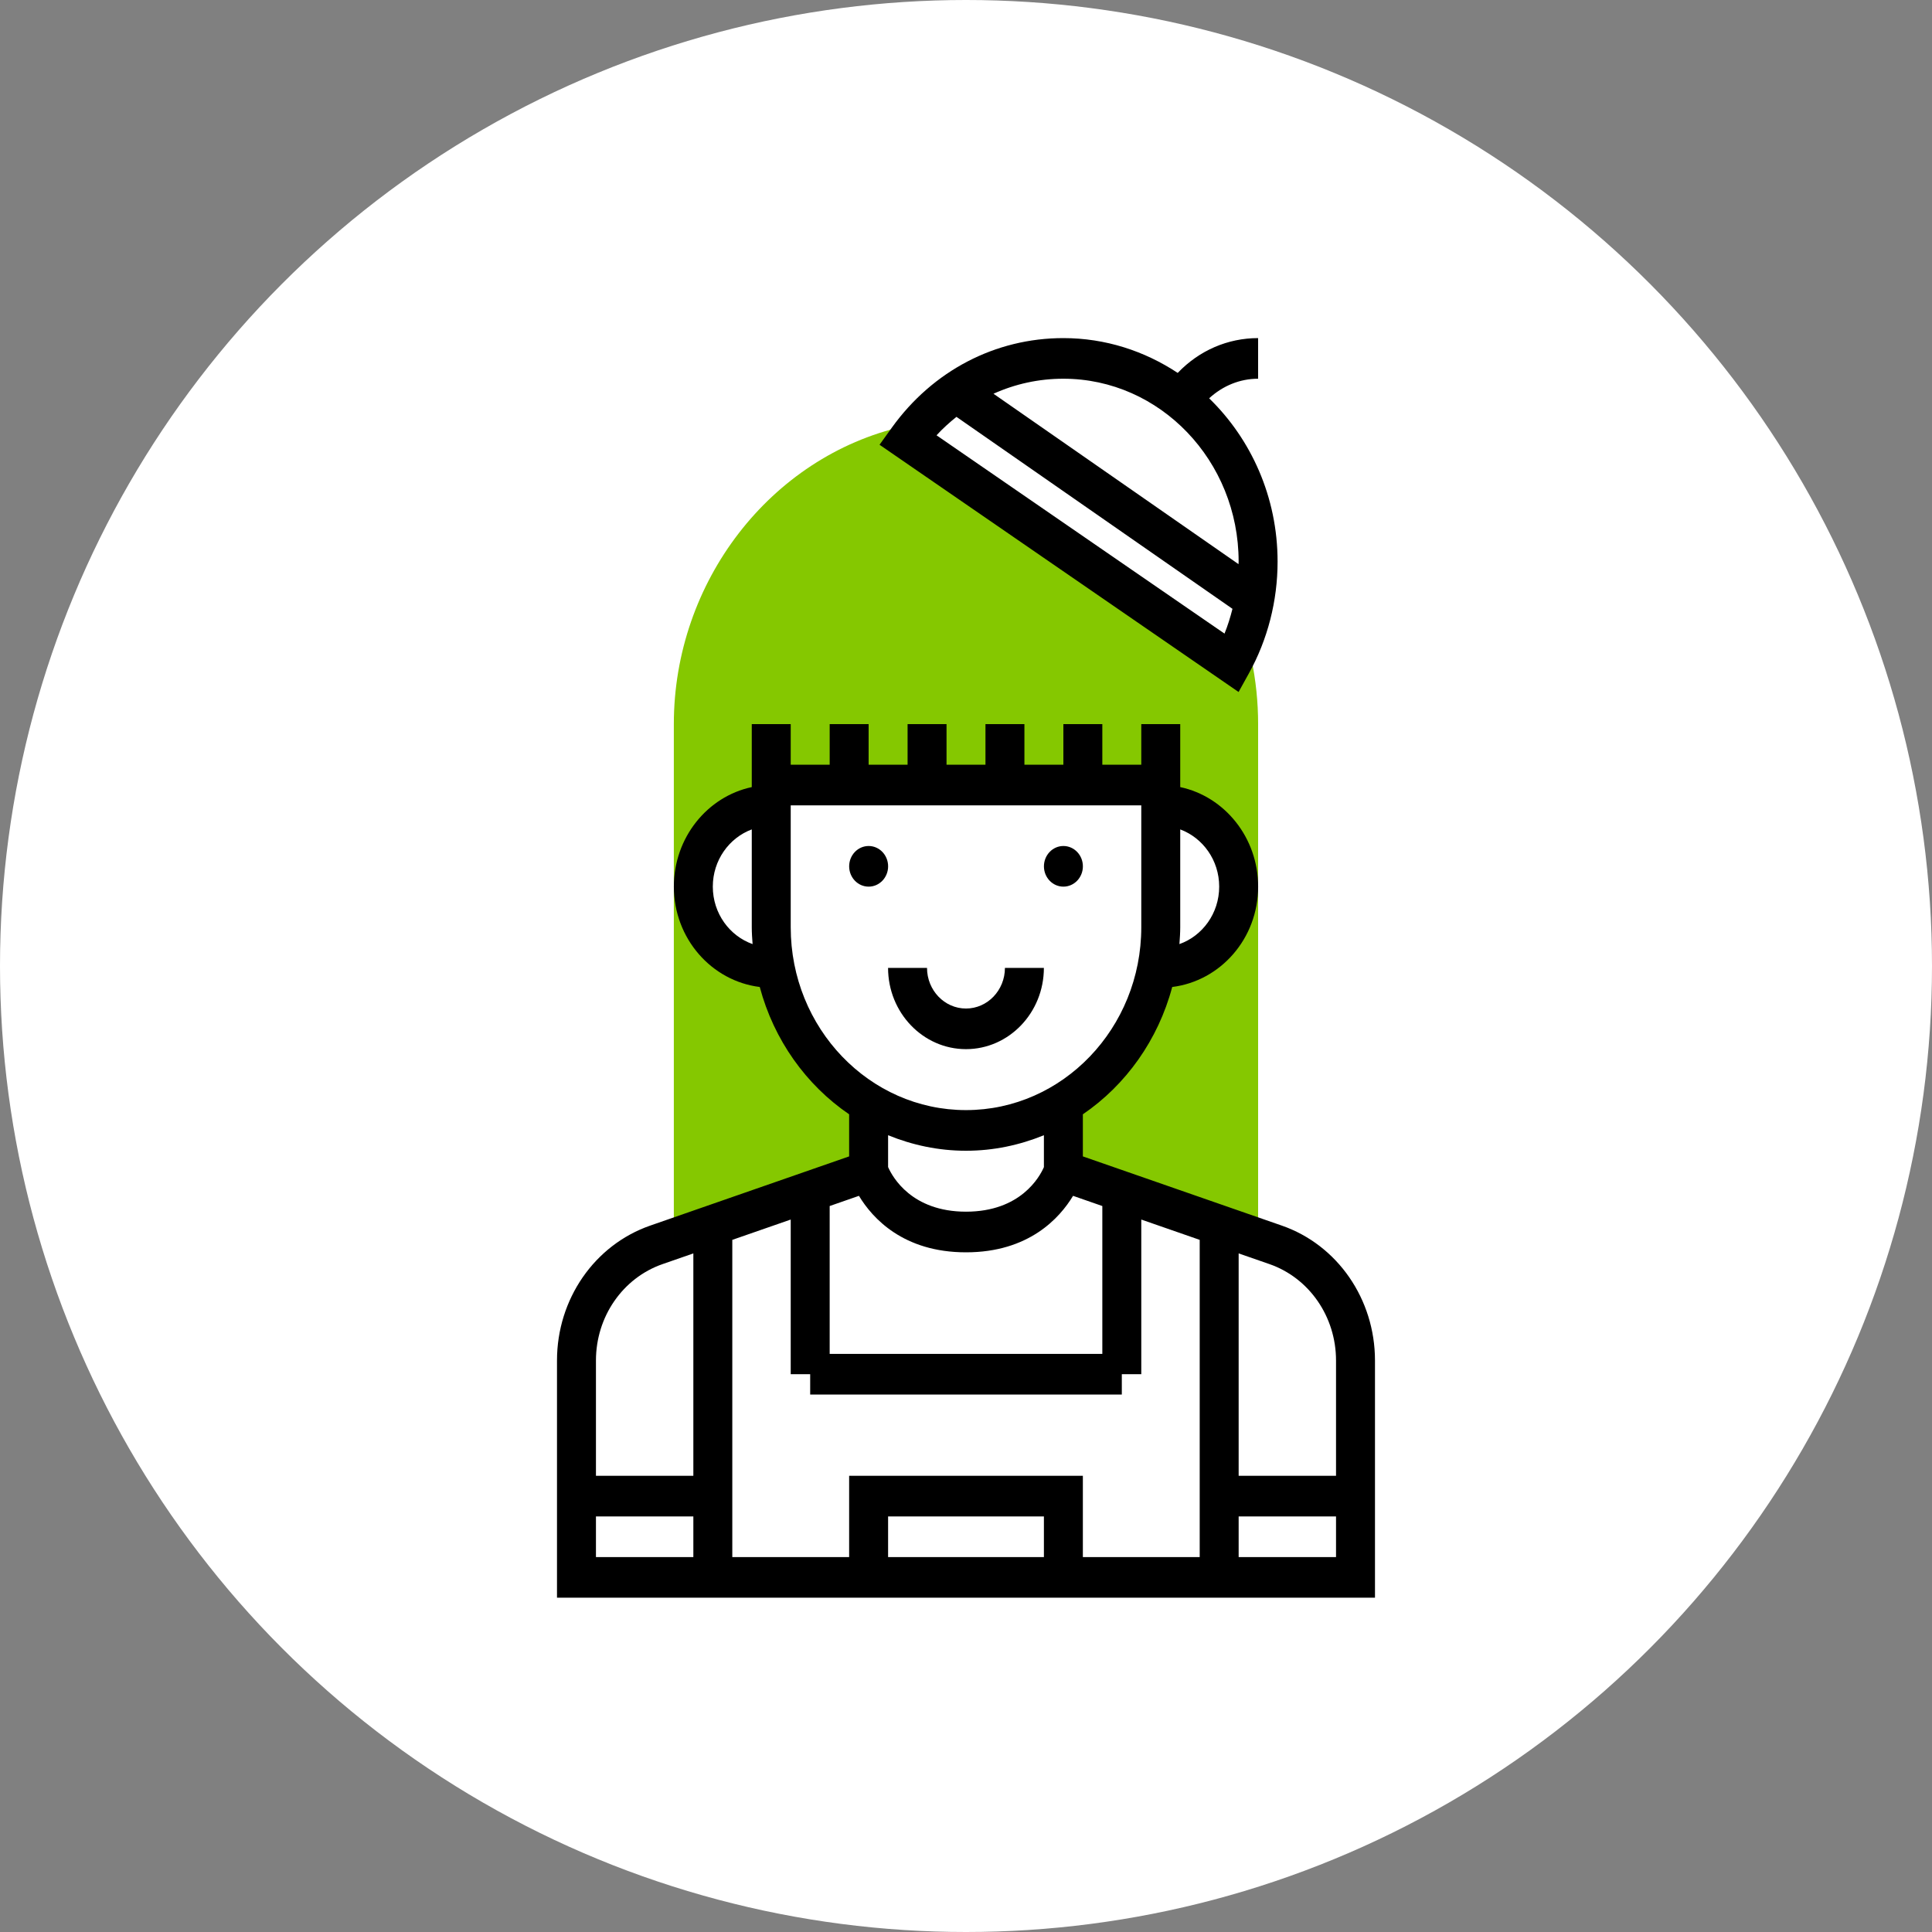
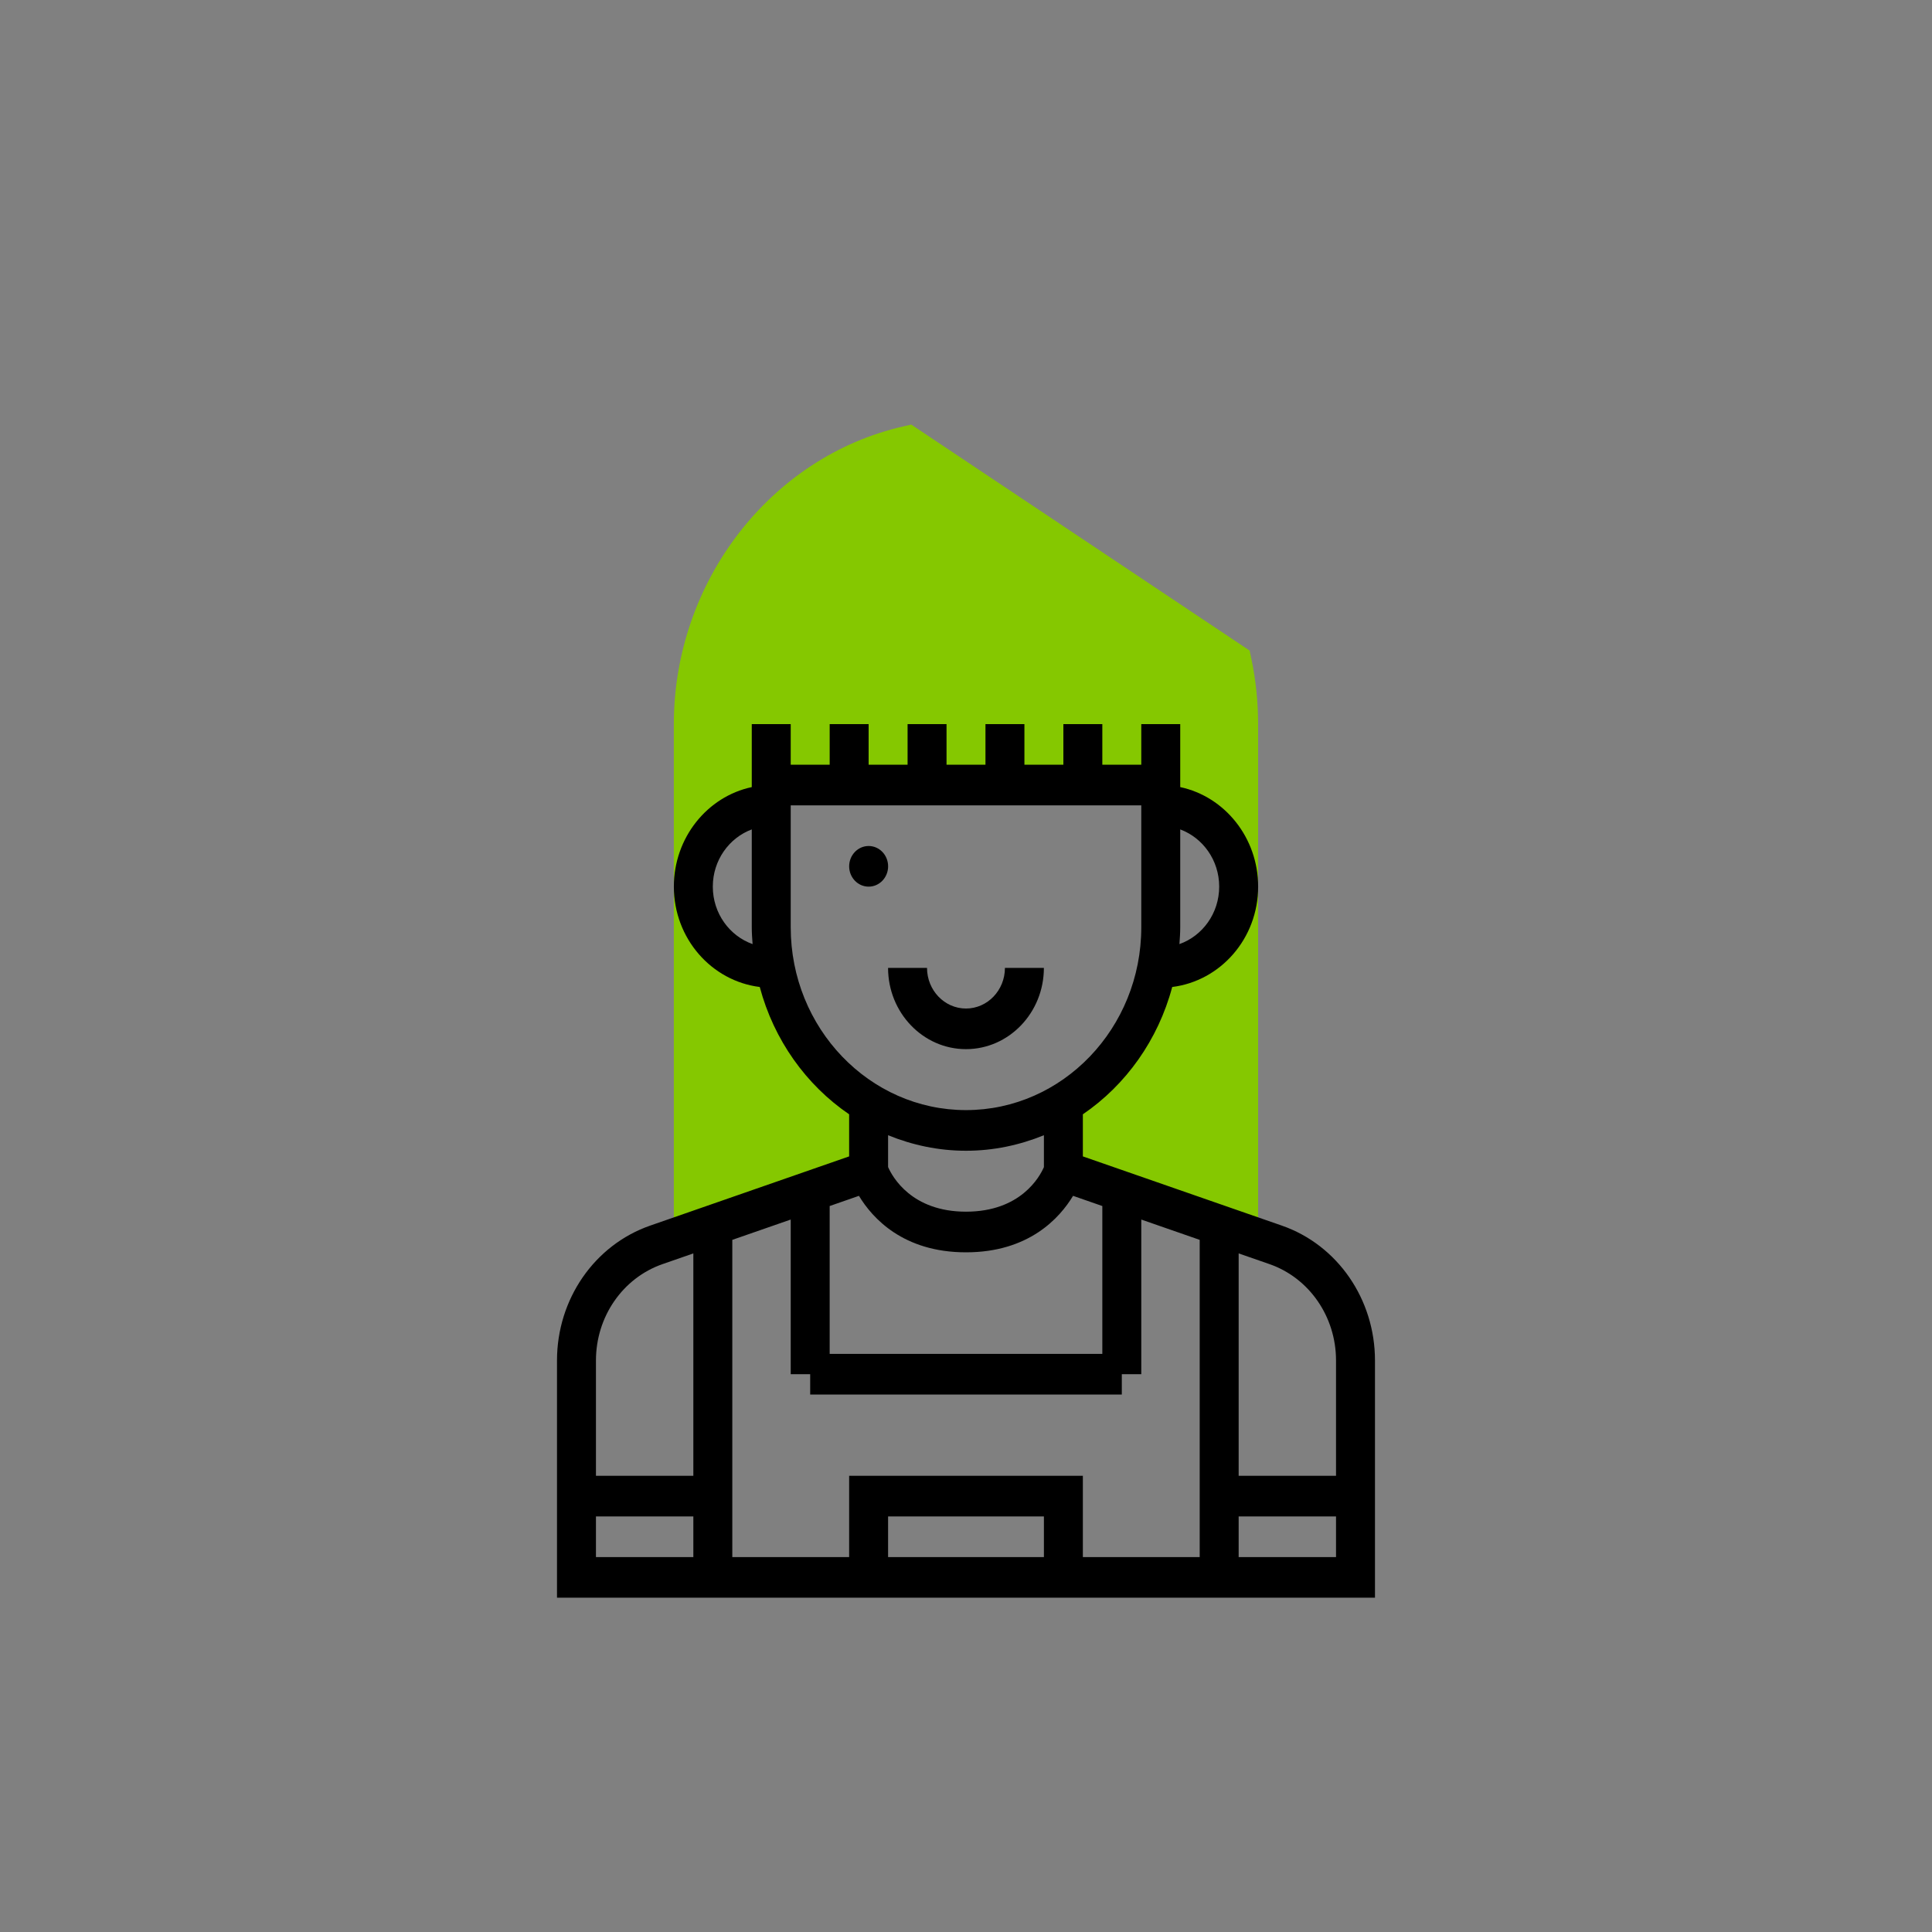
<svg xmlns="http://www.w3.org/2000/svg" width="80" height="80" viewBox="0 0 80 80" fill="none">
  <rect x="0" y="0" width="80" height="80" fill="#808080" stroke="none" />
-   <circle cx="40" cy="40" r="40" fill="white" />
  <g clip-path="url(#clip0)">
    <path d="M35.967 48.491V45.967H36.489C34.261 44.841 32.603 42.679 32.097 40.078H31.935C30.153 40.078 28.709 38.572 28.709 36.714C28.709 34.855 30.153 33.349 31.935 33.349V32.507H48.064V33.349C49.845 33.349 51.289 34.855 51.289 36.714C51.289 38.572 49.845 40.078 48.064 40.078H47.901C47.395 42.679 45.737 44.841 43.509 45.967H44.031V48.491L51.289 51.015H52.096V29.983C52.096 29.073 52.002 28.164 51.817 27.281L51.746 26.94L37.733 17.581L37.408 17.656C31.9 18.909 27.902 24.094 27.902 29.983V51.015H28.709L35.967 48.491Z" fill="#85C800" />
    <path d="M53.076 50.749L44.839 47.884V46.141C46.621 44.926 47.955 43.06 48.539 40.869C50.537 40.621 52.097 38.863 52.097 36.713C52.097 34.683 50.709 32.983 48.871 32.592V29.983H47.258V31.666H45.645V29.983H44.032V31.666H42.419V29.983H40.806V31.666H39.194V29.983H37.581V31.666H35.968V29.983H34.355V31.666H32.742V29.983H31.129V32.592C29.291 32.983 27.903 34.682 27.903 36.713C27.903 38.863 29.463 40.621 31.46 40.869C32.044 43.061 33.379 44.926 35.161 46.141V47.884L26.925 50.749C24.615 51.551 23.064 53.797 23.064 56.335V66.157H56.935V56.335C56.935 53.797 55.385 51.551 53.076 50.749ZM55.322 56.335V61.109H51.29V51.901L52.566 52.344C54.214 52.918 55.322 54.522 55.322 56.335ZM43.226 64.475H36.774V62.792H43.226V64.475ZM35.161 61.109V64.475H30.323V51.34L32.742 50.499V56.903H33.548V57.745H46.452V56.903H47.258V50.499L49.677 51.34V64.475H44.839V61.109H35.161ZM50.484 36.713C50.484 37.821 49.791 38.755 48.837 39.093C48.854 38.862 48.871 38.631 48.871 38.396V34.344C49.807 34.693 50.484 35.618 50.484 36.713ZM29.516 36.713C29.516 35.618 30.193 34.693 31.129 34.344V38.396C31.129 38.631 31.146 38.862 31.163 39.093C30.209 38.755 29.516 37.821 29.516 36.713ZM32.742 38.396V33.348H47.258V38.396C47.258 42.571 44.002 45.967 40 45.967C35.998 45.967 32.742 42.571 32.742 38.396ZM40 47.65C41.139 47.65 42.224 47.416 43.226 47.007V48.328C43.051 48.728 42.264 50.173 40 50.173C37.754 50.173 36.958 48.742 36.774 48.326V47.007C37.776 47.416 38.861 47.65 40 47.65ZM35.567 49.517C36.121 50.436 37.398 51.856 40 51.856C42.602 51.856 43.879 50.436 44.433 49.517L45.645 49.939V56.062H34.355V49.939L35.567 49.517ZM27.435 52.344L28.71 51.901V61.109H24.677V56.335C24.677 54.522 25.785 52.918 27.435 52.344ZM24.677 62.792H28.71V64.475H24.677V62.792ZM51.29 64.475V62.792H55.322V64.475H51.29Z" fill="black" />
-     <path d="M51.715 27.881C52.492 26.481 52.902 24.881 52.902 23.254C52.902 20.584 51.807 18.183 50.068 16.493C50.631 15.976 51.339 15.682 52.096 15.682V14C50.84 14 49.659 14.51 48.772 15.436L48.767 15.442C47.394 14.534 45.773 14 44.031 14C41.214 14 38.628 15.349 36.934 17.701L36.42 18.416L51.287 28.654L51.715 27.881ZM51.289 23.254C51.289 23.29 51.284 23.325 51.284 23.36L41.138 16.304C42.034 15.899 43.014 15.682 44.031 15.682C48.033 15.682 51.289 19.079 51.289 23.254ZM38.78 18.025C39.036 17.744 39.315 17.494 39.605 17.261L51.034 25.21C50.945 25.56 50.84 25.904 50.704 26.237L38.78 18.025Z" fill="black" />
-     <path d="M44.033 36.714C44.478 36.714 44.84 36.337 44.84 35.873C44.84 35.408 44.478 35.031 44.033 35.031C43.588 35.031 43.227 35.408 43.227 35.873C43.227 36.337 43.588 36.714 44.033 36.714Z" fill="black" />
    <path d="M35.969 36.714C36.414 36.714 36.775 36.337 36.775 35.873C36.775 35.408 36.414 35.031 35.969 35.031C35.523 35.031 35.162 35.408 35.162 35.873C35.162 36.337 35.523 36.714 35.969 36.714Z" fill="black" />
    <path d="M43.225 40.078H41.612C41.612 41.006 40.889 41.761 39.999 41.761C39.11 41.761 38.386 41.006 38.386 40.078H36.773C36.773 41.934 38.22 43.443 39.999 43.443C41.778 43.443 43.225 41.934 43.225 40.078Z" fill="black" />
  </g>
  <defs>
    <clipPath id="clip0">
      <rect width="50" height="52.157" fill="white" transform="translate(15 14)" />
    </clipPath>
  </defs>
</svg>